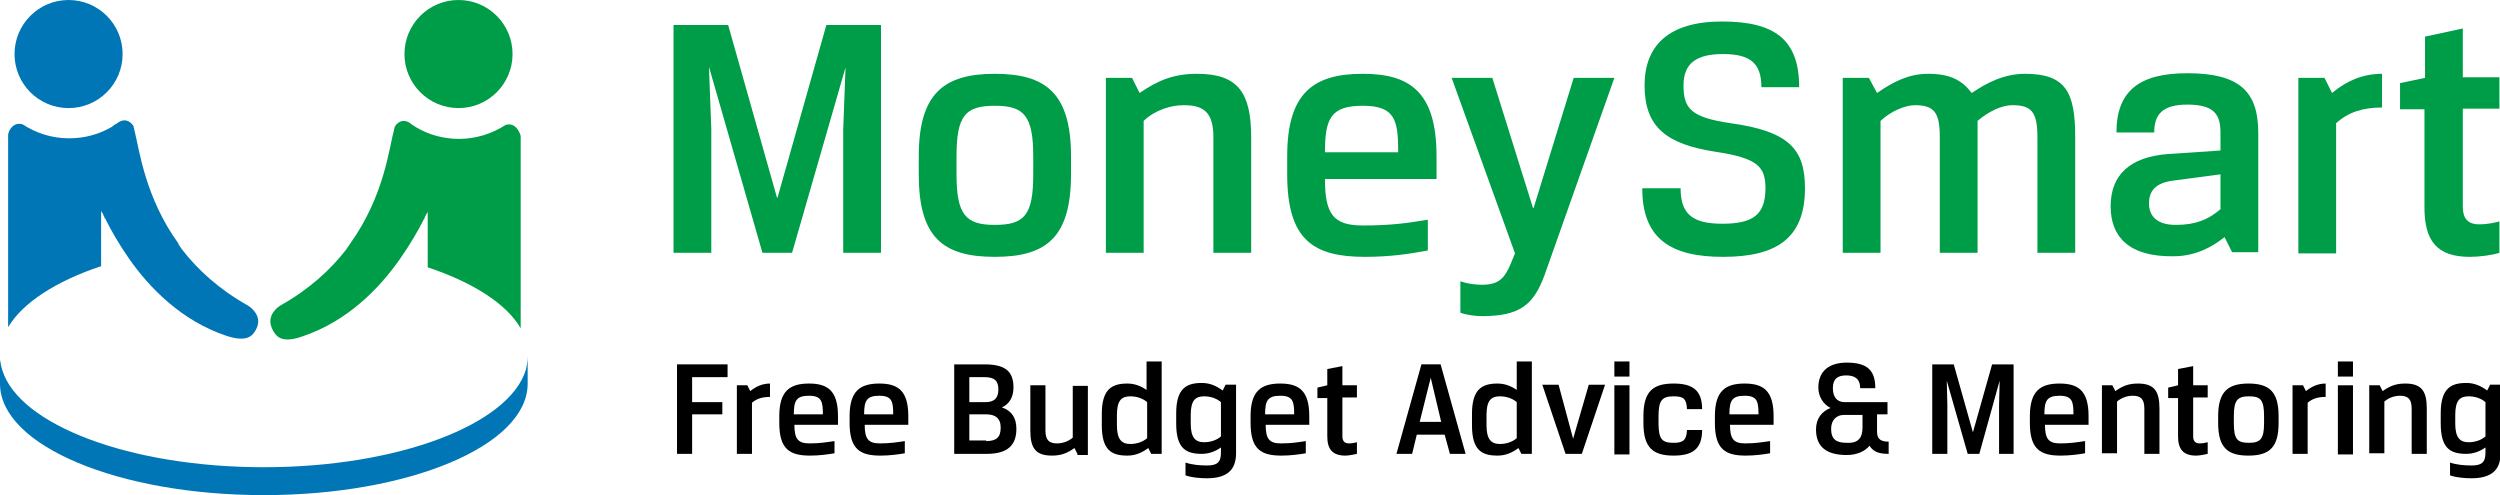
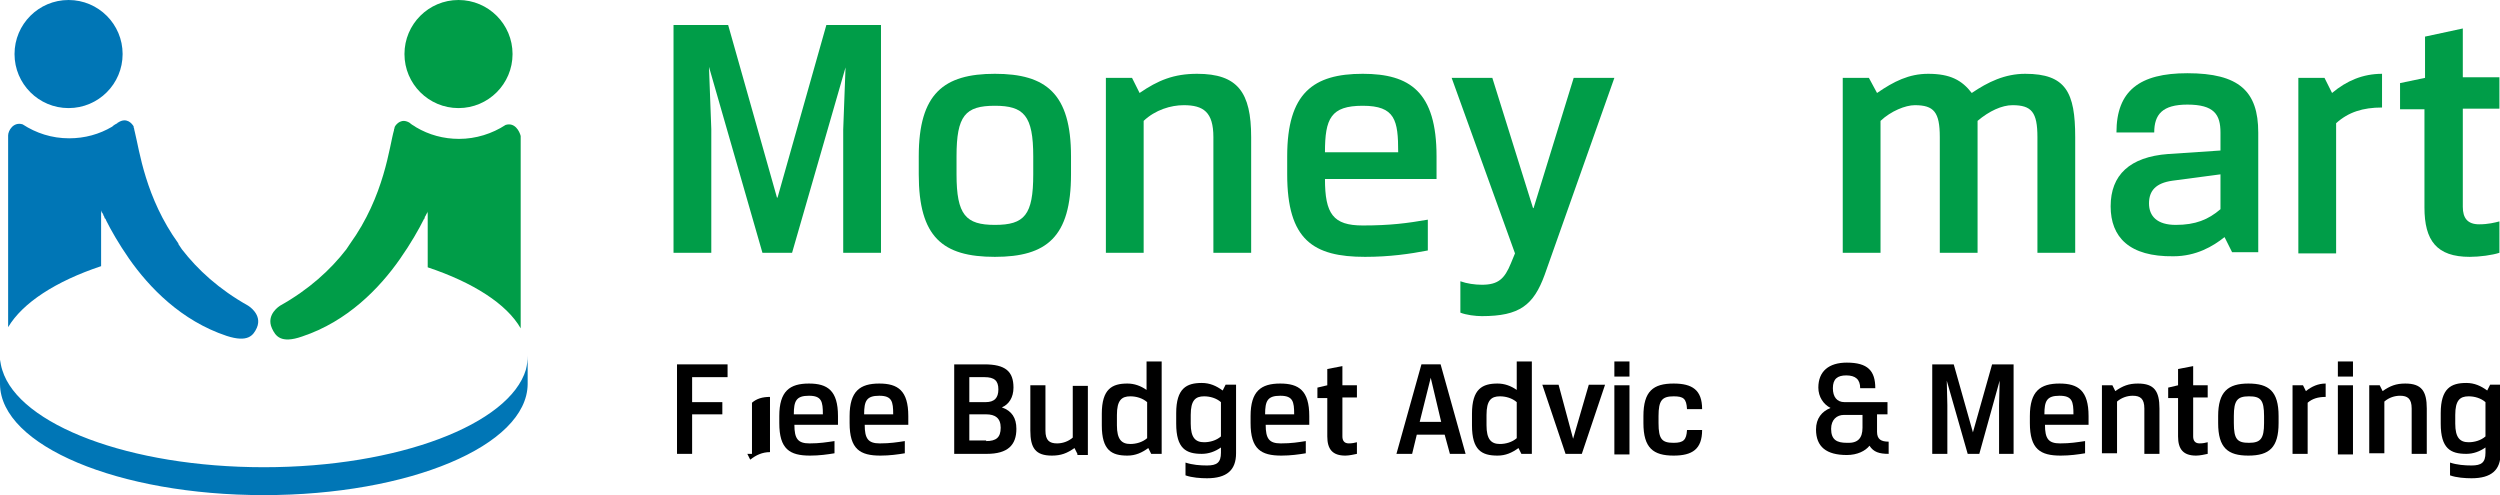
<svg xmlns="http://www.w3.org/2000/svg" version="1.1" id="Layer_1" x="0px" y="0px" viewBox="0 0 430.2 85.2" style="enable-background:new 0 0 430.2 85.2;" xml:space="preserve">
  <style type="text/css">
	.st0{fill:#009D48;}
	.st1{fill:#0076B6;}
</style>
  <g>
    <g>
      <g>
        <path d="M116.5,78.1V62.7h8.7v2.2h-6.1v4.3h5.2v2.1h-5.2v6.8H116.5z" />
-         <path d="M132.5,68.3c-1.3,0-2.3,0.3-3.1,1v8.8h-2.6V66.3h1.8l0.5,1c1-0.8,2.1-1.3,3.4-1.3V68.3z" />
+         <path d="M132.5,68.3c-1.3,0-2.3,0.3-3.1,1v8.8h-2.6h1.8l0.5,1c1-0.8,2.1-1.3,3.4-1.3V68.3z" />
        <path d="M143.6,75.9V78c-1.2,0.2-2.6,0.4-4.2,0.4c-3.5,0-5.3-1.1-5.3-5.6v-1.2c0-4.3,1.8-5.6,5.1-5.6c3.2,0,5,1.2,5,5.6v1.5h-7.5     c0,2.4,0.6,3.2,2.6,3.2C141.1,76.3,142.2,76.1,143.6,75.9z M141.6,71.3c0-2.2-0.2-3.2-2.4-3.2c-2.2,0-2.6,0.9-2.6,3.2H141.6z" />
        <path d="M155.7,75.9V78c-1.2,0.2-2.6,0.4-4.2,0.4c-3.5,0-5.3-1.1-5.3-5.6v-1.2c0-4.3,1.8-5.6,5.1-5.6c3.2,0,5,1.2,5,5.6v1.5h-7.5     c0,2.4,0.6,3.2,2.6,3.2C153.2,76.3,154.4,76.1,155.7,75.9z M153.7,71.3c0-2.2-0.2-3.2-2.4-3.2c-2.2,0-2.6,0.9-2.6,3.2H153.7z" />
        <path d="M164.2,62.7h5.2c3.6,0,5,1.2,5,4c0,1.7-0.8,2.9-2,3.4c1.7,0.6,2.5,1.8,2.5,3.7c0,2.8-1.5,4.3-5.1,4.3h-5.6V62.7z      M166.8,64.9v4.3h2.8c1.5,0,2.2-0.7,2.2-2.2c0-1.5-0.7-2.1-2.4-2.1H166.8z M169.7,75.9c1.7,0,2.5-0.6,2.5-2.3     c0-1.7-1-2.3-2.5-2.3h-2.9v4.5H169.7z" />
        <path d="M185.4,78.1l-0.5-1c-1.3,0.9-2.3,1.3-3.9,1.3c-2.8,0-3.7-1.3-3.7-4.3v-7.8h2.6v7.8c0,1.7,0.7,2.2,2,2.2     c0.9,0,1.9-0.3,2.7-1v-8.9h2.6v11.9H185.4z" />
        <path d="M199.9,62.2v15.9h-1.8l-0.5-1c-1.1,0.8-2.2,1.3-3.6,1.3c-2.7,0-4.4-0.9-4.4-5.2v-2c0-4.3,1.8-5.2,4.4-5.2     c1.2,0,2.3,0.4,3.3,1.1v-4.9H199.9z M197.4,69.2c-0.8-0.7-1.9-1-2.9-1c-1.5,0-2.3,0.7-2.3,3.2v1.8c0,2.4,0.8,3.2,2.3,3.2     c1,0,2.1-0.3,2.9-1V69.2z" />
        <path d="M210.1,77c-1,0.7-2.1,1.1-3.3,1.1c-2.7,0-4.4-0.9-4.4-5.2v-1.8c0-4.3,1.8-5.2,4.4-5.2c1.4,0,2.5,0.5,3.6,1.3l0.5-1h1.8     v11.8c0,2.9-1.6,4.3-5,4.3c-1.1,0-2.6-0.1-3.7-0.5v-2.2c1.2,0.4,2.5,0.5,3.7,0.5c1.7,0,2.4-0.5,2.4-2.2V77z M210.1,69.2     c-0.8-0.7-1.9-1-2.9-1c-1.5,0-2.3,0.7-2.3,3.2v1.5c0,2.4,0.8,3.2,2.3,3.2c1,0,2.1-0.3,2.9-1V69.2z" />
        <path d="M224.7,75.9V78c-1.2,0.2-2.6,0.4-4.2,0.4c-3.5,0-5.3-1.1-5.3-5.6v-1.2c0-4.3,1.8-5.6,5.1-5.6c3.2,0,5,1.2,5,5.6v1.5h-7.5     c0,2.4,0.6,3.2,2.6,3.2C222.3,76.3,223.4,76.1,224.7,75.9z M222.7,71.3c0-2.2-0.2-3.2-2.4-3.2c-2.2,0-2.6,0.9-2.6,3.2H222.7z" />
        <path d="M233.5,78.1c-0.5,0.1-1.3,0.3-2,0.3c-2.2,0-3.1-1.1-3.1-3.3v-6.6h-1.7v-1.8l1.7-0.4v-2.8l2.6-0.5v3.3h2.5v2.1H231v6.7     c0,0.7,0.3,1.2,1.1,1.2c0.6,0,1-0.1,1.4-0.2V78.1z" />
        <path d="M248.6,74.8h-4.8l-0.8,3.3h-2.7l4.3-15.4h3.3l4.3,15.4h-2.7L248.6,74.8z M244.3,72.6h3.7l-1.8-7.6h0L244.3,72.6z" />
        <path d="M263.6,62.2v15.9h-1.8l-0.5-1c-1.1,0.8-2.2,1.3-3.6,1.3c-2.7,0-4.4-0.9-4.4-5.2v-2c0-4.3,1.8-5.2,4.4-5.2     c1.2,0,2.3,0.4,3.3,1.1v-4.9H263.6z M261,69.2c-0.8-0.7-1.9-1-2.9-1c-1.5,0-2.3,0.7-2.3,3.2v1.8c0,2.4,0.8,3.2,2.3,3.2     c1,0,2.1-0.3,2.9-1V69.2z" />
        <path d="M270.7,75.5L270.7,75.5l2.7-9.3h2.8l-4,11.9h-2.8l-4-11.9h2.8L270.7,75.5z" />
        <path d="M277.8,62.2h2.6v2.6h-2.6V62.2z M277.8,66.3h2.6v11.9h-2.6V66.3z" />
        <path d="M290.3,70.4c-0.1-1.8-0.6-2.2-2.3-2.2c-2,0-2.6,0.7-2.6,3.4v1.2c0,2.8,0.6,3.4,2.6,3.4c1.7,0,2.2-0.5,2.3-2.2h2.6     c0,3.3-1.7,4.4-4.9,4.4c-3.5,0-5.2-1.3-5.2-5.6v-1.2c0-4.3,1.7-5.6,5.2-5.6c3.2,0,4.9,1.1,4.9,4.4H290.3z" />
-         <path d="M304.6,75.9V78c-1.2,0.2-2.6,0.4-4.2,0.4c-3.5,0-5.3-1.1-5.3-5.6v-1.2c0-4.3,1.8-5.6,5.1-5.6c3.2,0,5,1.2,5,5.6v1.5h-7.5     c0,2.4,0.6,3.2,2.6,3.2C302.1,76.3,303.2,76.1,304.6,75.9z M302.6,71.3c0-2.2-0.2-3.2-2.4-3.2c-2.2,0-2.6,0.9-2.6,3.2H302.6z" />
        <path d="M323,71.4v2.9c0,1.3,0.7,1.7,2,1.7v2.1c-1.6,0-2.6-0.3-3.3-1.4c-0.7,0.9-2.1,1.6-3.9,1.6c-3.5,0-5.3-1.4-5.3-4.4     c0-1.9,1-3.1,2.5-3.7c-1.2-0.6-2.1-1.9-2.1-3.5c0-2.8,1.8-4.3,4.9-4.3c3.6,0,4.9,1.4,4.9,4.4h-2.6c0-1.5-0.8-2.2-2.4-2.2     c-1.5,0-2.3,0.6-2.3,2.2c0,1.5,0.7,2.4,2,2.4h7.4v2.1H323z M320.5,73.6v-2.2h-3.2c-1.2,0-2.2,0.8-2.2,2.4c0,1.9,1,2.4,2.7,2.4     C319.7,76.3,320.5,75.4,320.5,73.6z" />
        <path d="M340.6,78.1h-2l-3.6-12.6l0.1,4.2v8.4h-2.6V62.7h3.7l3.3,11.7h0l3.3-11.7h3.7v15.4H344v-8.4l0.1-4.2L340.6,78.1z" />
        <path d="M358.8,75.9V78c-1.2,0.2-2.6,0.4-4.2,0.4c-3.5,0-5.3-1.1-5.3-5.6v-1.2c0-4.3,1.8-5.6,5.1-5.6c3.2,0,5,1.2,5,5.6v1.5h-7.5     c0,2.4,0.6,3.2,2.6,3.2C356.3,76.3,357.4,76.1,358.8,75.9z M356.8,71.3c0-2.2-0.2-3.2-2.4-3.2c-2.2,0-2.6,0.9-2.6,3.2H356.8z" />
        <path d="M363.5,66.3l0.5,1c1.3-0.9,2.3-1.3,3.9-1.3c2.8,0,3.7,1.3,3.7,4.3v7.8H369v-7.8c0-1.7-0.7-2.2-2-2.2     c-0.9,0-1.9,0.3-2.7,1v8.9h-2.6V66.3H363.5z" />
        <path d="M379.9,78.1c-0.5,0.1-1.3,0.3-2,0.3c-2.2,0-3.1-1.1-3.1-3.3v-6.6h-1.7v-1.8l1.7-0.4v-2.8l2.6-0.5v3.3h2.5v2.1h-2.5v6.7     c0,0.7,0.3,1.2,1.1,1.2c0.6,0,1-0.1,1.4-0.2V78.1z" />
        <path d="M392.1,72.8c0,4.2-1.6,5.6-5.2,5.6c-3.5,0-5.2-1.3-5.2-5.6v-1.2c0-4.2,1.7-5.6,5.2-5.6c3.5,0,5.2,1.3,5.2,5.6V72.8z      M389.6,71.6c0-2.8-0.6-3.4-2.6-3.4s-2.6,0.7-2.6,3.4v1.2c0,2.8,0.6,3.4,2.6,3.4s2.6-0.7,2.6-3.4V71.6z" />
        <path d="M400.2,68.3c-1.3,0-2.3,0.3-3.1,1v8.8h-2.6V66.3h1.8l0.5,1c1-0.8,2.1-1.3,3.4-1.3V68.3z" />
        <path d="M402.3,62.2h2.6v2.6h-2.6V62.2z M402.3,66.3h2.6v11.9h-2.6V66.3z" />
        <path d="M409.5,66.3l0.5,1c1.3-0.9,2.3-1.3,3.9-1.3c2.8,0,3.7,1.3,3.7,4.3v7.8H415v-7.8c0-1.7-0.7-2.2-2-2.2     c-0.9,0-1.9,0.3-2.7,1v8.9h-2.6V66.3H409.5z" />
        <path d="M427.7,77c-1,0.7-2.1,1.1-3.3,1.1c-2.7,0-4.4-0.9-4.4-5.2v-1.8c0-4.3,1.8-5.2,4.4-5.2c1.4,0,2.5,0.5,3.6,1.3l0.5-1h1.8     v11.8c0,2.9-1.6,4.3-5,4.3c-1.1,0-2.6-0.1-3.7-0.5v-2.2c1.2,0.4,2.5,0.5,3.7,0.5c1.7,0,2.4-0.5,2.4-2.2V77z M427.7,69.2     c-0.8-0.7-1.9-1-2.9-1c-1.5,0-2.3,0.7-2.3,3.2v1.5c0,2.4,0.8,3.2,2.3,3.2c1,0,2.1-0.3,2.9-1V69.2z" />
      </g>
    </g>
    <g>
      <path class="st0" d="M136.3,43.5h-5.1l-9.2-32l0.4,10.7v21.3h-6.5V4.3h9.4l8.4,29.7h0.1l8.4-29.7h9.4v39.2h-6.5V22.3l0.4-10.7    L136.3,43.5z" />
      <path class="st0" d="M184.3,30c0,10.8-4.2,14.2-13.1,14.2c-9,0-13.1-3.4-13.1-14.2v-3.1c0-10.8,4.3-14.2,13.1-14.2    c8.8,0,13.1,3.4,13.1,14.2V30z M177.8,26.9c0-7-1.6-8.7-6.6-8.7c-5.1,0-6.6,1.7-6.6,8.7V30c0,7,1.6,8.7,6.6,8.7    c5.1,0,6.6-1.7,6.6-8.7V26.9z" />
      <path class="st0" d="M194.8,13.4l1.3,2.6c3.2-2.2,5.9-3.3,9.9-3.3c7,0,9.3,3.2,9.3,10.9v19.9h-6.5V23.6c0-4.3-1.7-5.5-5.1-5.5    c-2.2,0-4.9,0.8-6.9,2.7v22.7h-6.5V13.4H194.8z" />
      <path class="st0" d="M245.7,37.8v5.3c-3.1,0.6-6.6,1.1-10.8,1.1c-8.9,0-13.4-2.9-13.4-14.2v-3.1c0-10.9,4.5-14.2,13-14.2    c8.1,0,12.7,3.1,12.7,14.2v3.9h-19.2c0,6,1.4,8,6.5,8C239.3,38.8,242.2,38.4,245.7,37.8z M240.6,26.2c0-5.5-0.5-8-6.1-8    c-5.5,0-6.5,2.2-6.5,8H240.6z" />
      <path class="st0" d="M249.8,13.4h7l7,22.4h0.1l6.9-22.4h7l-12,33.9c-1.9,5.2-4.3,7.1-10.8,7.1c-1.1,0-2.7-0.2-3.7-0.6v-5.4    c1.1,0.4,2.5,0.6,3.7,0.6c2.8,0,3.9-1,5-3.7l0.7-1.7L249.8,13.4z" />
    </g>
    <g>
-       <path class="st0" d="M303.1,15c0-4.1-1.9-5.7-6.6-5.7c-4.6,0-6.8,1.6-6.8,5.4c0,4,1.3,5.5,8.1,6.5c10.1,1.4,12.8,4.5,12.8,11.2    c0,8.6-4.9,11.8-14.1,11.8c-9,0-13.9-3.1-13.9-11.8h6.6c0,4.5,2.1,6.1,7.2,6.1c5.3,0,7.4-1.6,7.4-6.1c0-3.7-1.3-5.2-8.7-6.3    c-8.3-1.3-12.1-4.2-12.1-11.4c0-6.9,4.2-11,13.3-11c9.1,0,13.3,3.1,13.3,11.3H303.1z" />
      <path class="st0" d="M323,16c2.9-2,5.5-3.3,8.8-3.3c3.8,0,5.8,1.1,7.5,3.3c2.8-1.9,5.7-3.3,9.2-3.3c7,0,8.6,3.2,8.6,10.9v19.9    h-6.5V23.6c0-4.3-1-5.5-4.3-5.5c-1.8,0-4,1-6,2.7v22.7h-6.5V23.6c0-4.3-1-5.5-4.3-5.5c-1.6,0-4.1,1-5.9,2.7v22.7h-6.5V13.4h4.5    L323,16z" />
      <path class="st0" d="M363.2,35.5c0-5.4,3.3-8.5,9.9-9l9-0.6v-3.1c0-3.1-1.1-4.8-5.7-4.8c-4.3,0-5.7,1.7-5.7,4.8h-6.5    c0-7.2,4-10.2,12.2-10.2c8.9,0,12.2,3.1,12.2,10.2v20.6h-4.5l-1.3-2.6c-2,1.6-4.9,3.3-8.8,3.3C366.4,44.2,363.2,40.8,363.2,35.5z     M373.8,31.1c-2.8,0.4-4,1.7-4,3.9c0,2.2,1.4,3.7,4.6,3.7c3.4,0,5.6-0.9,7.7-2.7v-6L373.8,31.1z" />
      <path class="st0" d="M409.9,18.5c-3.3,0-5.8,0.8-7.9,2.7v22.4h-6.5V13.4h4.5l1.3,2.6c2.5-2.1,5.3-3.3,8.6-3.3V18.5z" />
      <path class="st0" d="M430.1,43.5c-1.2,0.4-3.4,0.7-5.1,0.7c-5.7,0-7.8-2.8-7.8-8.5V18.8H413v-4.5l4.3-0.9V6.3l6.5-1.4v8.4h6.3v5.4    h-6.3v16.9c0,1.9,0.8,3,2.8,3c1.6,0,2.7-0.3,3.5-0.5V43.5z" />
    </g>
    <g>
      <circle class="st1" cx="11.8" cy="9.3" r="9.3" />
      <path class="st1" d="M90.8,61c0,0.1,0,0.1,0,0.2c0,0.8-0.1,1.6-0.3,2.4c0,0,0,0,0,0C87.7,73,68.6,80.4,45.4,80.4    c-23.1,0-42.1-7.3-45-16.7c0,0,0,0,0,0c-0.2-0.6-0.3-1.2-0.4-1.8v4.2h0c0.1,10.6,20.4,19.1,45.4,19.1c25,0,45.3-8.5,45.4-19.1h0    L90.8,61L90.8,61z" />
      <circle class="st0" cx="78.9" cy="9.3" r="9.3" />
      <path class="st1" d="M42.7,52.6c-5-2.8-8.7-6.2-11.4-9.7c-0.2-0.3-0.4-0.6-0.6-0.9c0,0,0,0,0-0.1c-5.7-7.9-6.7-16-7.5-19.2    c0,0,0,0,0,0c0-0.1-0.1-0.3-0.1-0.4c0,0,0-0.1,0-0.1c0-0.1-0.1-0.2-0.1-0.3c0,0,0-0.1,0-0.1c0-0.1-0.1-0.2-0.1-0.2    c-0.2-0.3-1.1-1.5-2.6-0.5c0,0-0.1,0-0.1,0.1c-0.2,0.1-0.6,0.3-0.9,0.6l0,0c-2.2,1.3-4.7,2-7.4,2c-3,0-5.7-0.9-8-2.4    c-1.6-0.5-2.5,1.1-2.5,1.9c0,1.6,0,17.5,0,33c2.5-4.2,8.2-7.9,16-10.5c0-2.2,0-5.3,0-9.6c0,0,0,0,0,0c0,0.1,0.1,0.2,0.1,0.3    c0,0,0,0.1,0.1,0.1c0,0.1,0.1,0.1,0.1,0.2c0,0.1,0.1,0.1,0.1,0.2c0,0.1,0,0.1,0.1,0.2c0,0.1,0.1,0.2,0.1,0.3c0,0,0,0.1,0.1,0.1    c0.1,0.1,0.1,0.2,0.2,0.4c0,0,0,0,0,0c0.8,1.6,2.1,3.9,3.9,6.5c0,0,0,0,0,0h0c3.5,5,9,10.7,16.8,13.3c3.7,1.2,4.6-0.1,5.2-1.4    C45.2,54.1,42.7,52.6,42.7,52.6z" />
      <path class="st0" d="M87,21.5c-2.3,1.5-5.1,2.4-8,2.4c-2.7,0-5.2-0.7-7.4-2l0,0c-0.4-0.3-0.7-0.4-0.9-0.6c0,0-0.1,0-0.1-0.1    c-1.5-1-2.4,0.2-2.6,0.5c0,0.1-0.1,0.1-0.1,0.2c0,0,0,0.1,0,0.1c0,0.1-0.1,0.2-0.1,0.3c0,0,0,0,0,0.1c-0.8,2.7-1.6,11.3-7.6,19.6    c0,0,0,0,0,0c-0.2,0.3-0.4,0.6-0.6,0.9l0,0c-2.7,3.5-6.4,6.9-11.4,9.7c0,0-2.5,1.5-1.4,3.9c0.6,1.3,1.5,2.7,5.2,1.4    c7.8-2.6,13.3-8.3,16.8-13.3h0c0,0,0,0,0,0c1.9-2.7,3.3-5.2,4.1-6.8c0,0,0-0.1,0.1-0.1c0-0.1,0.1-0.2,0.1-0.3c0-0.1,0-0.1,0.1-0.2    c0-0.1,0.1-0.1,0.1-0.2c0-0.1,0.1-0.1,0.1-0.2c0,0,0-0.1,0.1-0.1c0-0.1,0.1-0.2,0.1-0.3c0,0,0,0,0,0c0,4.3,0,7.4,0,9.6    c7.8,2.6,13.6,6.3,16,10.5c0-15.5,0-31.5,0-33.1C89.4,22.6,88.6,21,87,21.5z" />
    </g>
  </g>
</svg>